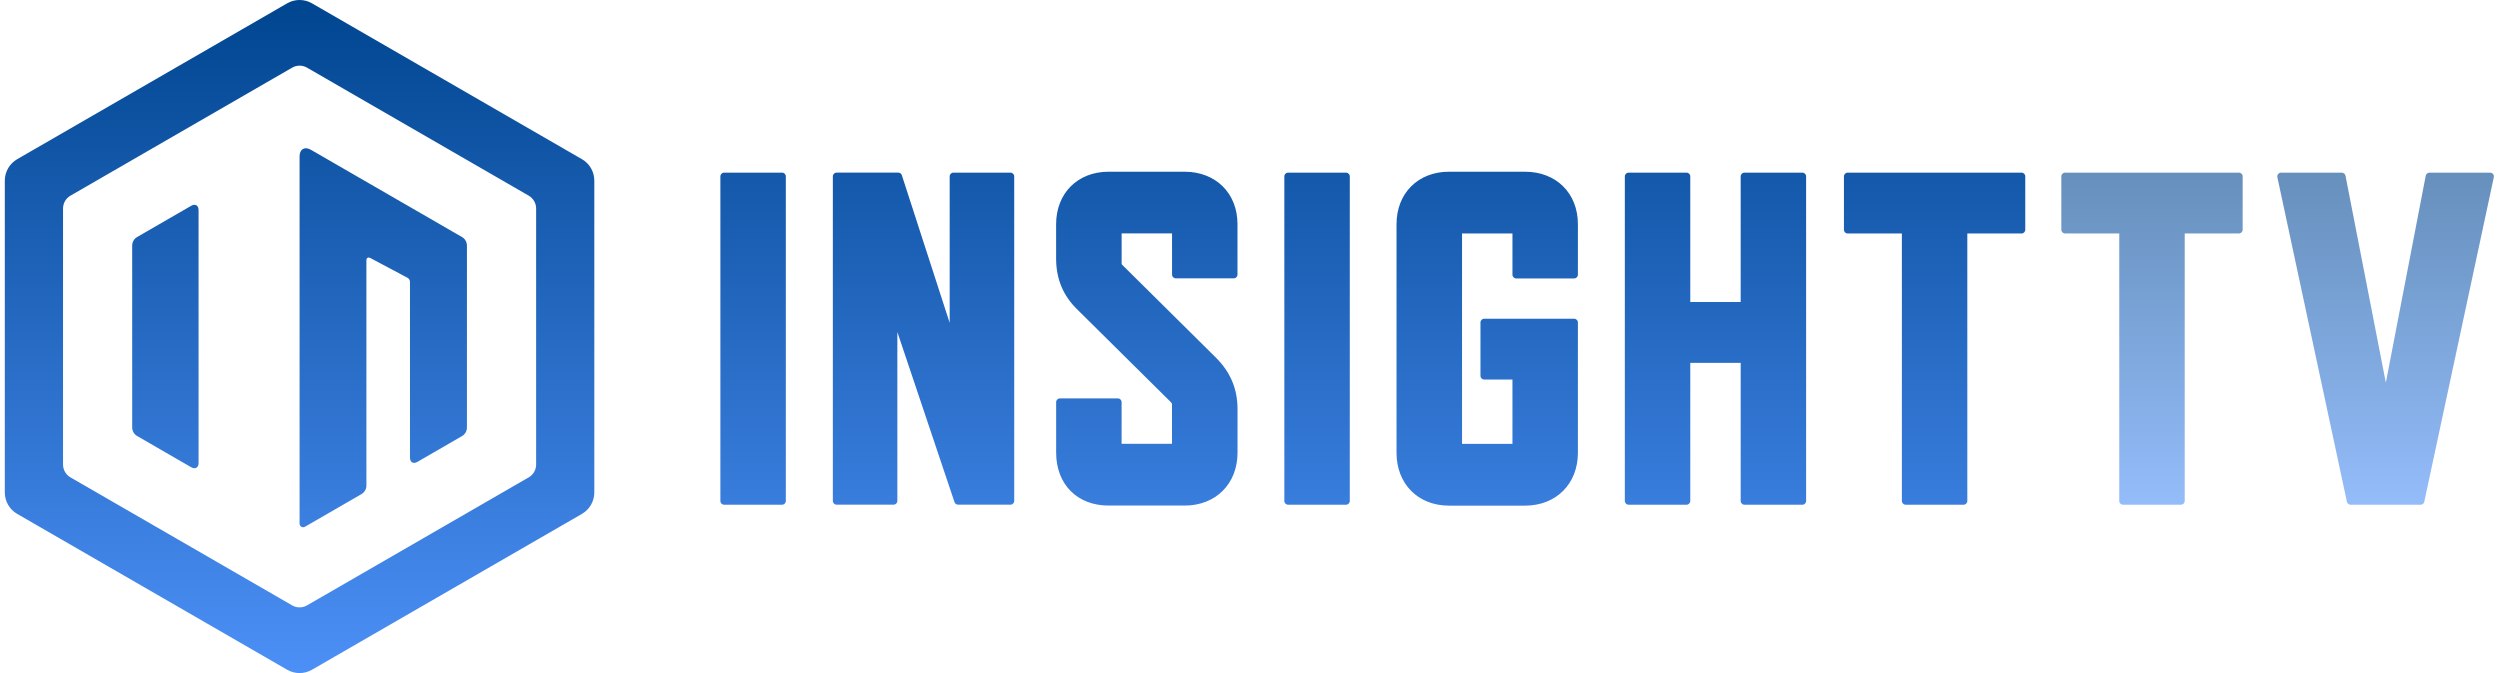
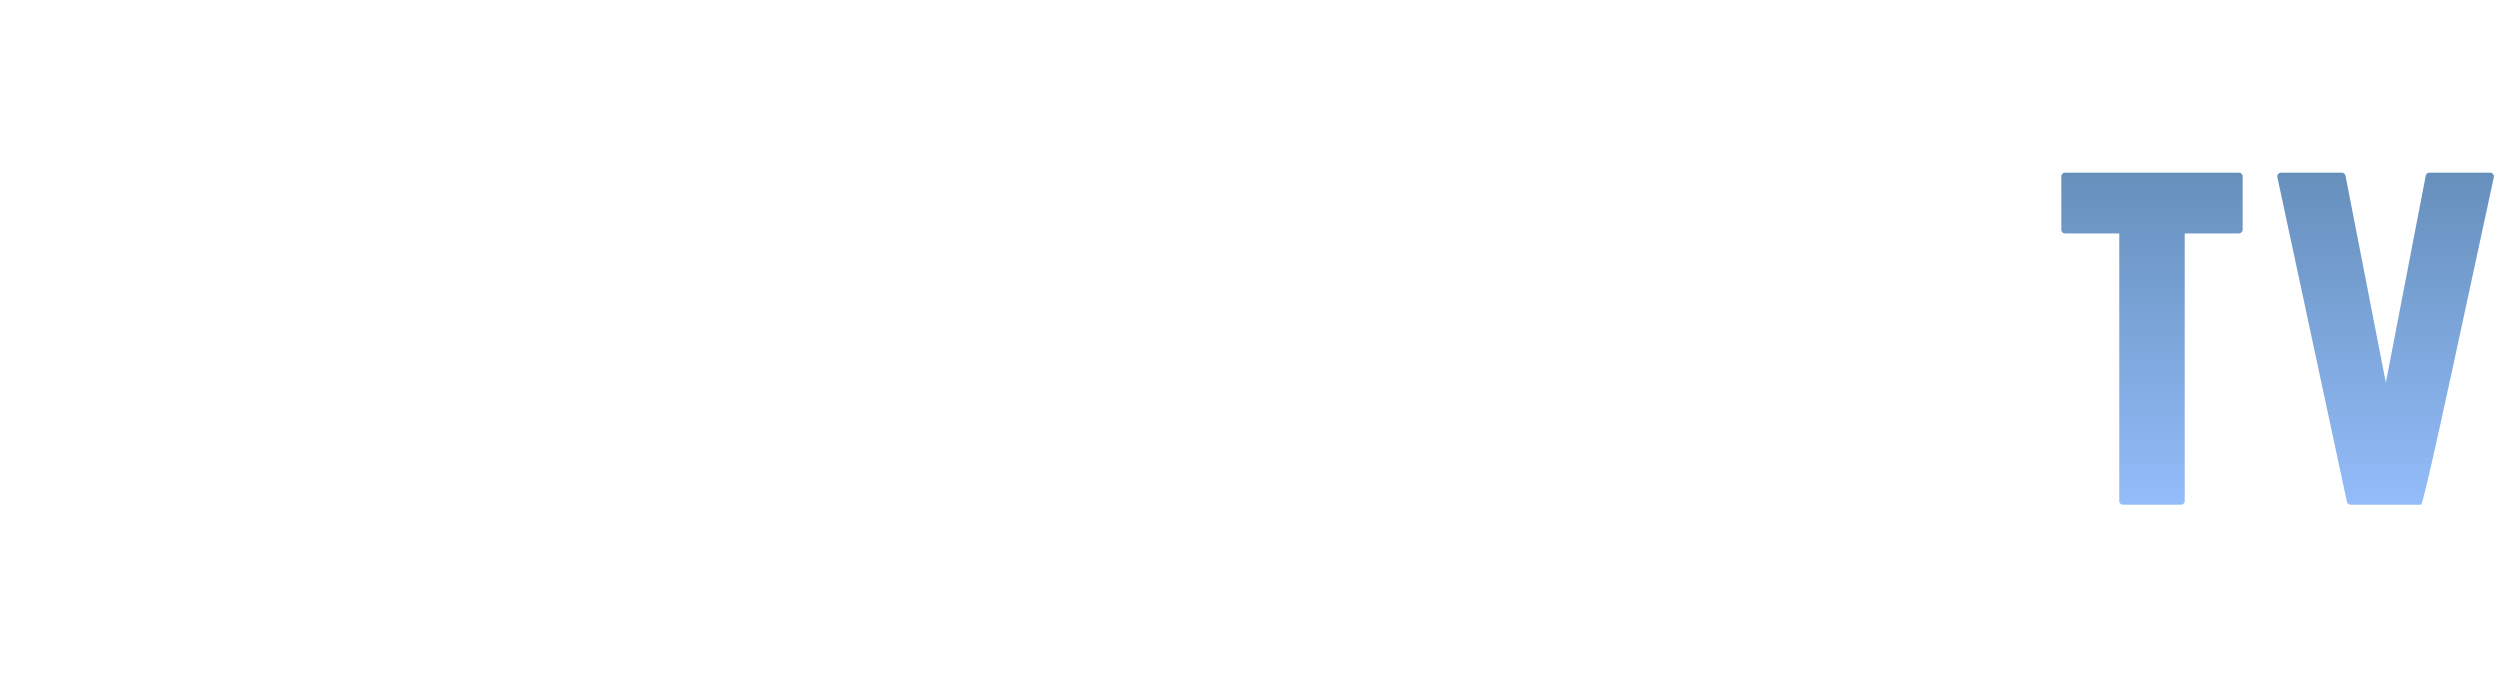
<svg xmlns="http://www.w3.org/2000/svg" width="208" height="56" viewBox="0 0 208 56" fill="none">
-   <path d="M65.069 14.364C65.242 14.364 65.381 14.503 65.381 14.676V41.68C65.381 41.852 65.242 41.992 65.069 41.992H60.248C60.075 41.992 59.936 41.852 59.936 41.68V14.676C59.936 14.503 60.075 14.364 60.248 14.364H65.069ZM84.068 14.364H79.325C79.152 14.364 79.013 14.503 79.013 14.676V26.861L75.033 14.578C74.993 14.449 74.87 14.361 74.735 14.361H69.605C69.433 14.361 69.293 14.5 69.293 14.673V41.676C69.293 41.849 69.433 41.988 69.605 41.988H74.348C74.521 41.988 74.66 41.849 74.66 41.676V27.624L79.413 41.775C79.457 41.903 79.576 41.988 79.712 41.988H84.072C84.244 41.988 84.383 41.849 84.383 41.676V14.673C84.383 14.503 84.241 14.364 84.068 14.364ZM98.558 14.287H92.232C89.662 14.287 87.869 16.08 87.869 18.65V21.504C87.869 23.216 88.455 24.616 89.659 25.776L97.429 33.472L97.453 33.506C97.507 33.584 97.51 33.59 97.51 33.614V36.926H93.317V33.458C93.317 33.285 93.178 33.146 93.005 33.146H88.184C88.011 33.146 87.872 33.285 87.872 33.458V37.662C87.872 40.296 89.625 42.063 92.235 42.063H98.561C101.155 42.063 102.962 40.252 102.962 37.662V34.035C102.962 32.363 102.375 30.966 101.172 29.763L93.381 22.047C93.32 21.986 93.32 21.982 93.32 21.921V19.419H97.514V22.847C97.514 23.02 97.653 23.159 97.826 23.159H102.647C102.82 23.159 102.959 23.02 102.959 22.847V18.643C102.959 16.08 101.148 14.287 98.558 14.287ZM111.99 14.364H107.169C106.996 14.364 106.857 14.503 106.857 14.676V41.68C106.857 41.852 106.996 41.992 107.169 41.992H111.99C112.163 41.992 112.302 41.852 112.302 41.68V14.676C112.302 14.503 112.163 14.364 111.99 14.364ZM126.88 14.287H120.554C117.984 14.287 116.191 16.08 116.191 18.65V37.669C116.191 40.263 117.984 42.069 120.554 42.069H126.88C129.474 42.069 131.281 40.259 131.281 37.669V26.83C131.281 26.657 131.142 26.518 130.969 26.518H123.486C123.314 26.518 123.175 26.657 123.175 26.83V31.265C123.175 31.438 123.314 31.577 123.486 31.577H125.836V36.93H121.642V19.426H125.836V22.854C125.836 23.026 125.975 23.166 126.148 23.166H130.969C131.142 23.166 131.281 23.026 131.281 22.854V18.65C131.284 16.08 129.474 14.287 126.88 14.287ZM149.957 14.364H145.137C144.964 14.364 144.825 14.503 144.825 14.676V25.125H140.631V14.676C140.631 14.503 140.492 14.364 140.319 14.364H135.498C135.325 14.364 135.186 14.503 135.186 14.676V41.68C135.186 41.852 135.325 41.992 135.498 41.992H140.319C140.492 41.992 140.631 41.852 140.631 41.68V30.19H144.825V41.68C144.825 41.852 144.964 41.992 145.137 41.992H149.957C150.13 41.992 150.269 41.852 150.269 41.68V14.676C150.269 14.503 150.13 14.364 149.957 14.364ZM168.194 14.364H153.727C153.555 14.364 153.416 14.503 153.416 14.676V19.114C153.416 19.287 153.555 19.426 153.727 19.426H158.236V41.68C158.236 41.852 158.375 41.992 158.548 41.992H163.369C163.542 41.992 163.681 41.852 163.681 41.68V19.426H168.19C168.363 19.426 168.502 19.287 168.502 19.114V14.676C168.505 14.503 168.366 14.364 168.194 14.364ZM48.42 13.246C49.057 13.612 49.447 14.293 49.447 15.029V40.971C49.447 41.707 49.054 42.385 48.42 42.754L25.953 55.725C25.315 56.092 24.532 56.092 23.895 55.725L1.428 42.754C0.79 42.388 0.4 41.707 0.4 40.971V15.029C0.4 14.293 0.794 13.615 1.428 13.246L23.895 0.275C24.532 -0.092 25.315 -0.092 25.953 0.275L48.42 13.246ZM44.606 17.348C44.606 16.907 44.372 16.5 43.989 16.28L25.542 5.628C25.159 5.407 24.692 5.407 24.308 5.628L5.862 16.28C5.479 16.5 5.245 16.907 5.245 17.348V38.649C5.245 39.09 5.479 39.496 5.862 39.717L24.308 50.369C24.692 50.589 25.159 50.589 25.542 50.369L43.989 39.717C44.372 39.496 44.606 39.09 44.606 38.649V17.348ZM15.904 17.124L11.409 19.721C11.154 19.867 10.998 20.141 10.998 20.433V35.564C10.998 35.859 11.154 36.13 11.409 36.276L15.904 38.873C16.243 39.069 16.521 38.91 16.521 38.517V17.48C16.521 17.087 16.243 16.927 15.904 17.124ZM38.439 19.721L25.868 12.463C25.349 12.164 24.925 12.408 24.925 13.008V43.568C24.925 43.798 25.173 43.941 25.373 43.826L30.075 41.11C30.329 40.964 30.485 40.693 30.485 40.398V21.657C30.485 21.457 30.631 21.369 30.808 21.464L33.903 23.111C34.032 23.179 34.11 23.311 34.11 23.457V38.072C34.11 38.466 34.388 38.625 34.727 38.428L38.439 36.282C38.693 36.137 38.849 35.865 38.849 35.57V20.44C38.849 20.138 38.693 19.867 38.439 19.721Z" fill="url(#paint0_linear_922_3007)" />
-   <path opacity="0.6" d="M207.422 14.48C207.483 14.555 207.503 14.649 207.486 14.745L201.699 41.748C201.668 41.894 201.539 41.995 201.394 41.995H195.569C195.42 41.995 195.295 41.894 195.264 41.748L189.477 14.745C189.457 14.653 189.48 14.555 189.541 14.48C189.602 14.405 189.691 14.365 189.786 14.365H194.837C194.986 14.365 195.115 14.47 195.145 14.619L198.502 31.838L201.821 14.619C201.848 14.473 201.977 14.365 202.129 14.365H207.184C207.272 14.365 207.364 14.409 207.422 14.48ZM186.28 14.365H171.814C171.641 14.365 171.502 14.504 171.502 14.677V19.114C171.502 19.287 171.641 19.426 171.814 19.426H176.323V41.68C176.323 41.853 176.462 41.992 176.635 41.992H181.456C181.629 41.992 181.768 41.853 181.768 41.68V19.426H186.277C186.45 19.426 186.589 19.287 186.589 19.114V14.677C186.595 14.504 186.453 14.365 186.28 14.365Z" fill="url(#paint1_linear_922_3007)" />
+   <path opacity="0.6" d="M207.422 14.48C207.483 14.555 207.503 14.649 207.486 14.745C201.668 41.894 201.539 41.995 201.394 41.995H195.569C195.42 41.995 195.295 41.894 195.264 41.748L189.477 14.745C189.457 14.653 189.48 14.555 189.541 14.48C189.602 14.405 189.691 14.365 189.786 14.365H194.837C194.986 14.365 195.115 14.47 195.145 14.619L198.502 31.838L201.821 14.619C201.848 14.473 201.977 14.365 202.129 14.365H207.184C207.272 14.365 207.364 14.409 207.422 14.48ZM186.28 14.365H171.814C171.641 14.365 171.502 14.504 171.502 14.677V19.114C171.502 19.287 171.641 19.426 171.814 19.426H176.323V41.68C176.323 41.853 176.462 41.992 176.635 41.992H181.456C181.629 41.992 181.768 41.853 181.768 41.68V19.426H186.277C186.45 19.426 186.589 19.287 186.589 19.114V14.677C186.595 14.504 186.453 14.365 186.28 14.365Z" fill="url(#paint1_linear_922_3007)" />
  <defs>
    <linearGradient id="paint0_linear_922_3007" x1="84.452" y1="55.998" x2="84.452" y2="-0.001" gradientUnits="userSpaceOnUse">
      <stop stop-color="#4C90F7" />
      <stop offset="1" stop-color="#00458F" />
    </linearGradient>
    <linearGradient id="paint1_linear_922_3007" x1="189.497" y1="41.994" x2="189.497" y2="14.364" gradientUnits="userSpaceOnUse">
      <stop stop-color="#4C90F7" />
      <stop offset="1" stop-color="#00458F" />
    </linearGradient>
  </defs>
</svg>